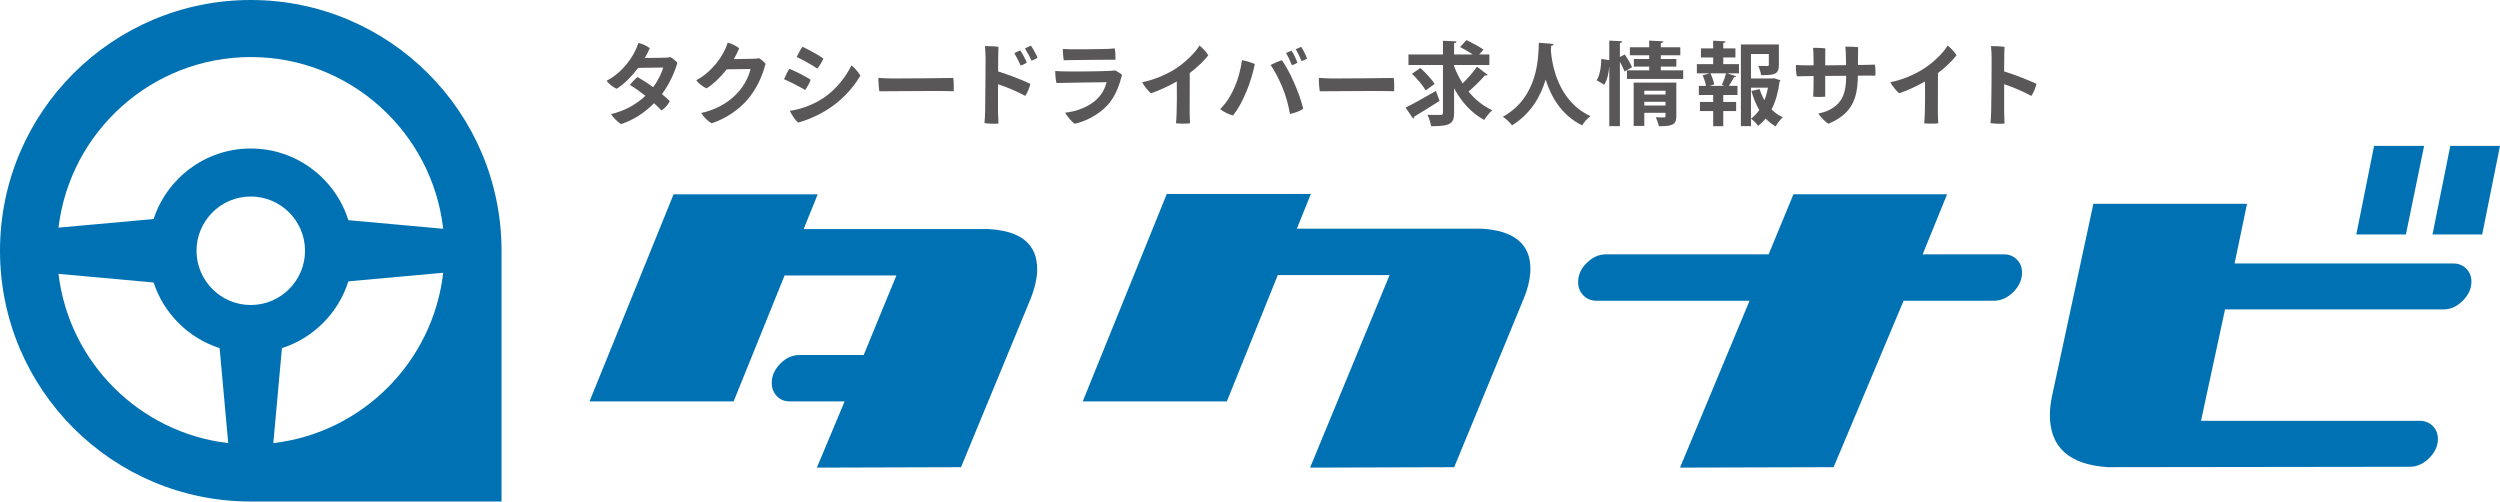
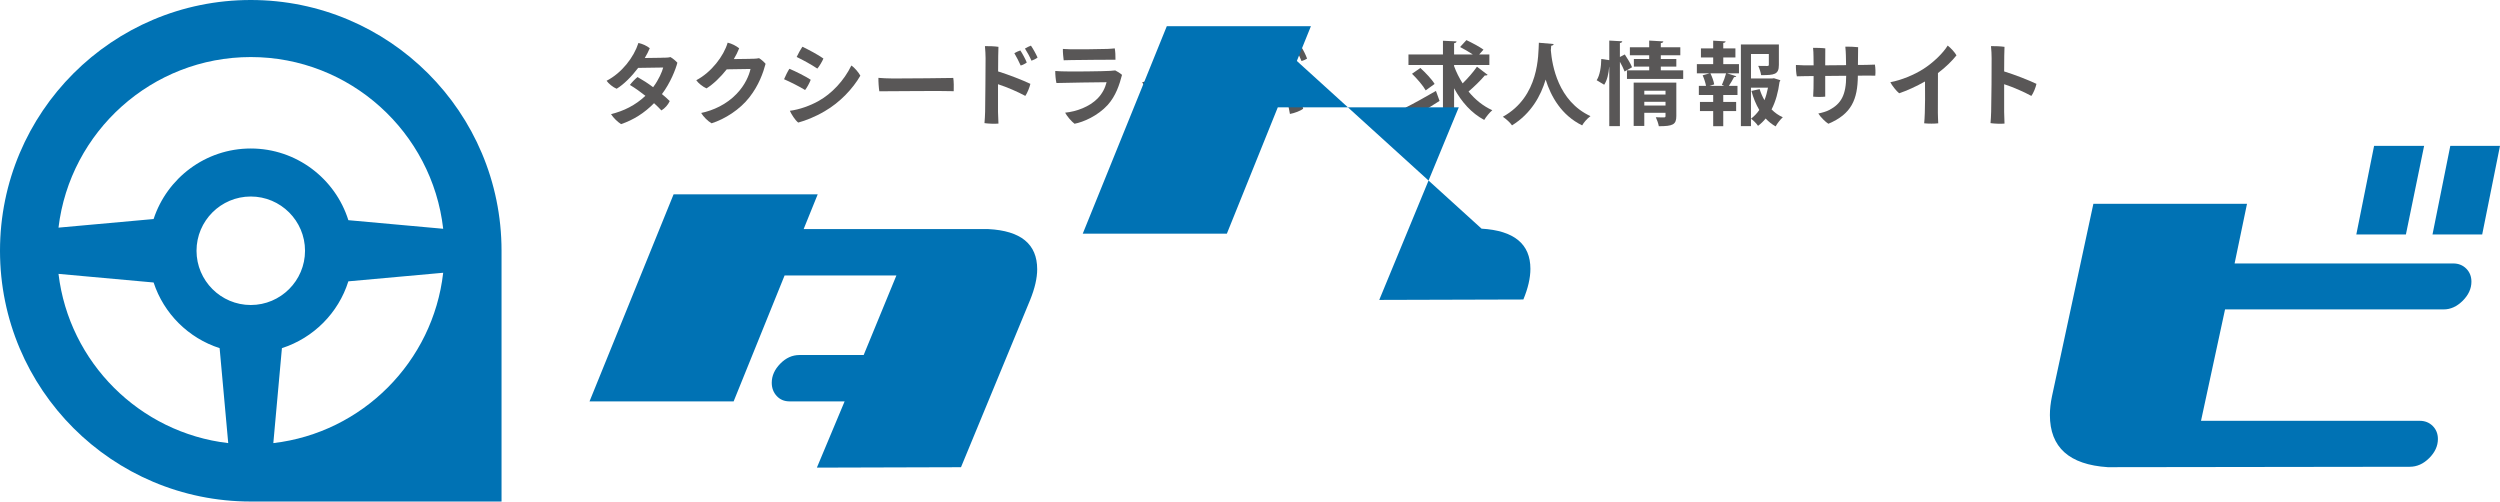
<svg xmlns="http://www.w3.org/2000/svg" xmlns:ns1="http://ns.adobe.com/AdobeIllustrator/10.0/" ns1:viewOrigin="0.3809 50" ns1:rulerOrigin="0 0" ns1:pageBounds="0 50 250 0" width="249.238" height="50" viewBox="0 0 249.238 50" overflow="visible" enable-background="new 0 0 249.238 50" xml:space="preserve">
  <g id="レイヤー_1" ns1:knockout="Off" ns1:layer="yes" ns1:dimmedPercent="50" ns1:rgbTrio="#4F008000FFFF">
    <path ns1:knockout="Off" fill="#595757" d="M66.21,5.754c0.362-0.009,0.461-0.018,0.633-0.063c0.252,0.144,0.515,0.371,0.688,0.561    c-0.163,0.651-0.697,2.017-1.538,3.129c0.28,0.227,0.542,0.461,0.777,0.697c-0.154,0.344-0.479,0.724-0.832,0.931    c-0.208-0.226-0.452-0.47-0.733-0.723c-0.959,0.977-2.043,1.664-3.284,2.089c-0.306-0.181-0.777-0.624-1.004-0.995    c1.267-0.317,2.406-0.868,3.428-1.827c-0.498-0.398-1.022-0.77-1.547-1.085c0.19-0.263,0.534-0.606,0.76-0.787    c0.515,0.289,1.049,0.633,1.555,1.013c0.57-0.76,0.905-1.564,1.004-1.963l-2.496,0.037c-0.651,0.859-1.429,1.646-2.144,2.08    c-0.352-0.135-0.814-0.516-1.004-0.795c1.52-0.787,2.713-2.334,3.175-3.772c0.424,0.099,0.823,0.281,1.13,0.525    c-0.126,0.308-0.298,0.642-0.498,0.977c1.656-0.009,1.927-0.037,1.927-0.037v0.008H66.21z" />
    <path ns1:knockout="Off" fill="#595757" d="M75.05,5.862c0.352-0.009,0.451-0.036,0.624-0.063c0.235,0.137,0.506,0.389,0.651,0.562    c-0.235,0.877-0.669,2.143-1.618,3.346c-0.941,1.212-2.434,2.162-3.763,2.586c-0.371-0.208-0.823-0.661-1.04-1.031    c1.193-0.245,2.541-0.859,3.536-1.909c0.841-0.868,1.248-1.854,1.383-2.478l-2.369,0.037c-0.624,0.787-1.347,1.483-2.017,1.899    c-0.353-0.145-0.841-0.534-1.021-0.814c1.492-0.778,2.741-2.405,3.129-3.745c0.425,0.099,0.832,0.317,1.148,0.562    c-0.136,0.353-0.317,0.714-0.534,1.076c1.61-0.009,1.891-0.036,1.891-0.036V5.862z" />
    <path ns1:knockout="Off" fill="#595757" d="M80.825,7.952c-0.1,0.28-0.38,0.805-0.561,1.022c-0.542-0.335-1.474-0.805-2.098-1.076    c0.109-0.272,0.398-0.851,0.534-1.04C79.288,7.102,80.31,7.608,80.825,7.952 M81.594,10.077c1.329-0.741,2.551-2.035,3.283-3.545    c0.335,0.217,0.742,0.723,0.896,1.012c-0.742,1.293-2.035,2.668-3.555,3.545c-0.967,0.57-1.908,0.932-2.641,1.131    c-0.326-0.263-0.668-0.814-0.832-1.175C79.694,10.927,80.762,10.539,81.594,10.077 M82.091,5.835    c-0.108,0.271-0.417,0.796-0.606,1.004c-0.533-0.362-1.456-0.877-2.062-1.158c0.118-0.263,0.434-0.832,0.57-1.022    C80.59,4.94,81.576,5.465,82.091,5.835" />
    <path ns1:knockout="Off" fill="#595757" d="M89.031,7.825c2.026,0,4.965-0.037,6.005-0.054c0.055,0.28,0.063,1.013,0.045,1.321    c-1.366-0.055-6.195,0.018-7.417,0.009c-0.054-0.308-0.099-0.977-0.09-1.339C87.874,7.789,88.542,7.825,89.031,7.825" />
    <path ns1:knockout="Off" fill="#595757" d="M99.506,7.12c1.122,0.353,2.397,0.851,3.219,1.239c-0.081,0.353-0.307,0.922-0.506,1.203    c-0.742-0.407-1.809-0.868-2.722-1.167v2.768c0,0.262,0.027,0.777,0.044,1.158c-0.343,0.036-1.049,0.009-1.393-0.045    c0.027-0.289,0.055-0.769,0.064-1.149c0.018-0.832,0.045-4.612,0.045-5.327c-0.009-0.334-0.018-0.805-0.063-1.203    c0.353-0.009,1.022,0.018,1.347,0.072C99.524,4.994,99.506,5.998,99.506,7.12 M101.758,6.532c-0.163-0.38-0.443-0.904-0.633-1.23    c0.172-0.108,0.443-0.227,0.597-0.271c0.181,0.253,0.525,0.895,0.642,1.203C102.237,6.333,101.975,6.478,101.758,6.532     M103.44,5.736c-0.126,0.108-0.389,0.244-0.606,0.316c-0.153-0.362-0.443-0.896-0.651-1.212c0.181-0.109,0.434-0.235,0.597-0.29    C102.979,4.831,103.304,5.419,103.44,5.736" />
    <path ns1:knockout="Off" fill="#595757" d="M110.431,10.466c-1.004,1.094-2.415,1.7-3.302,1.872    c-0.298-0.217-0.759-0.751-0.94-1.104c1.157-0.118,2.433-0.597,3.238-1.42c0.488-0.498,0.75-1.058,0.895-1.618    c-0.551,0-4.25,0.055-5,0.081c-0.073-0.28-0.127-0.904-0.118-1.203c0.334,0.027,0.643,0.045,0.977,0.045    c0.633,0.027,3.817-0.009,4.495-0.054c0.199-0.009,0.353-0.027,0.506-0.045c0.181,0.082,0.506,0.289,0.678,0.443    C111.606,8.44,111.244,9.561,110.431,10.466 M106.731,4.913c0.552,0.018,3.201-0.018,3.663-0.036    c0.307-0.009,0.543-0.036,0.741-0.055c0.055,0.263,0.082,0.806,0.073,1.131c-0.372,0-3.753,0.018-4.359,0.036    c-0.136,0-0.561,0.009-0.805,0.019c-0.037-0.271-0.09-0.796-0.081-1.13C106.261,4.895,106.415,4.904,106.731,4.913" />
    <path ns1:knockout="Off" fill="#595757" d="M118.613,7.283c-0.009,2.623-0.009,3.961-0.009,3.961c0,0.307,0.027,0.777,0.037,1.049    c-0.316,0.045-1.014,0.045-1.402,0c0.028-0.234,0.046-0.57,0.063-1.031c0.027-0.823,0.037-1.809,0.019-3.139    c-0.86,0.488-1.819,0.922-2.578,1.176c-0.289-0.235-0.723-0.787-0.877-1.103c1.112-0.209,2.37-0.733,3.292-1.32    c0.977-0.625,1.971-1.583,2.424-2.334c0.299,0.226,0.714,0.678,0.877,0.977C120.042,6.043,119.418,6.676,118.613,7.283" />
    <path ns1:knockout="Off" fill="#595757" d="M123.808,5.998c0.442,0.073,0.984,0.244,1.293,0.389    c-0.146,0.751-0.462,1.836-0.814,2.678c-0.435,1.049-0.877,1.863-1.375,2.451c-0.416-0.127-0.968-0.38-1.266-0.643    c0.742-0.732,1.13-1.492,1.475-2.269C123.417,7.933,123.725,6.839,123.808,5.998 M126.673,6.486    c0.29-0.163,0.823-0.397,1.131-0.488c0.398,0.597,0.778,1.267,1.177,2.171c0.507,1.13,0.741,1.872,0.939,2.668    c-0.243,0.208-0.868,0.443-1.32,0.524c-0.126-0.787-0.38-1.782-0.796-2.768C127.451,7.78,127.053,7.002,126.673,6.486     M129.341,6.251c-0.117,0.091-0.36,0.2-0.551,0.245c-0.127-0.335-0.371-0.886-0.579-1.203c0.181-0.099,0.389-0.189,0.552-0.234    C128.962,5.329,129.251,5.962,129.341,6.251 M130.309,5.844c-0.116,0.082-0.36,0.19-0.551,0.245    c-0.136-0.353-0.39-0.877-0.579-1.176c0.182-0.099,0.39-0.19,0.553-0.234C129.92,4.949,130.21,5.546,130.309,5.844" />
-     <path ns1:knockout="Off" fill="#595757" d="M132.939,7.825c2.025,0,4.966-0.037,6.006-0.054c0.055,0.28,0.063,1.013,0.045,1.321    c-1.365-0.055-6.194,0.018-7.416,0.009c-0.054-0.308-0.101-0.977-0.09-1.339C131.782,7.789,132.452,7.825,132.939,7.825" />
    <path ns1:knockout="Off" fill="#595757" d="M140.128,10.729c0.76-0.379,1.937-1.031,3.029-1.664l0.36,0.995    c-0.895,0.579-1.871,1.176-2.531,1.564c0,0.082-0.036,0.163-0.1,0.208L140.128,10.729z M144.966,6.595    c0.217,0.597,0.507,1.176,0.852,1.718c0.506-0.497,1.065-1.13,1.428-1.664l1.067,0.813c-0.036,0.036-0.107,0.063-0.188,0.063    c-0.027,0-0.064,0-0.092-0.009c-0.406,0.488-1.076,1.14-1.627,1.609c0.65,0.796,1.446,1.447,2.369,1.863    c-0.264,0.217-0.624,0.66-0.806,0.968c-1.274-0.678-2.262-1.791-3.003-3.157v2.442c0,1.04-0.315,1.356-2.288,1.339    c-0.046-0.308-0.208-0.814-0.37-1.131c0.279,0.009,0.561,0.009,0.796,0.009h0.516c0.172,0,0.235-0.054,0.235-0.226V6.478h-3.438    v-1.05h3.438V4.063l1.355,0.063c-0.009,0.09-0.063,0.154-0.244,0.181v1.121h1.863c-0.371-0.253-0.868-0.533-1.266-0.741L146.195,4    c0.553,0.262,1.312,0.66,1.701,0.949l-0.426,0.479h1.013v1.049h-3.519L144.966,6.595z M141.602,6.776    c0.508,0.461,1.141,1.122,1.421,1.592l-0.887,0.642c-0.254-0.461-0.859-1.166-1.365-1.655L141.602,6.776z" />
    <path ns1:knockout="Off" fill="#595757" d="M154.89,4.389c0,0.09-0.099,0.153-0.243,0.171c-0.01,0.126-0.026,0.29-0.035,0.47    c0.126,1.465,0.714,5.057,3.952,6.548c-0.345,0.253-0.661,0.624-0.832,0.922c-2.071-1.013-3.111-2.885-3.638-4.567    c-0.479,1.601-1.429,3.374-3.354,4.567c-0.19-0.28-0.544-0.605-0.913-0.859c3.653-2.026,3.526-6.177,3.59-7.38L154.89,4.389z" />
    <path ns1:knockout="Off" fill="#595757" d="M161.984,5.428c0.263,0.389,0.587,0.932,0.723,1.275l-0.741,0.426    c-0.09-0.254-0.279-0.625-0.47-0.968v6.413h-1.059V6.667h-0.01c-0.054,0.678-0.198,1.33-0.497,1.781    c-0.715-0.434-0.731-0.442-0.751-0.451c0.316-0.471,0.452-1.339,0.461-2.116l0.797,0.117V4.045l1.293,0.072    c-0.01,0.091-0.072,0.145-0.234,0.172v1.393L161.984,5.428z M165.575,7.011h2.232V7.87h-5.605V7.011h2.215v-0.37h-1.528v-0.76    h1.528V5.509h-1.926V4.714h1.926V4.045l1.41,0.081c-0.008,0.09-0.08,0.154-0.252,0.172v0.416h1.944v0.795h-1.944v0.372h1.547V6.64    h-1.547V7.011z M167.122,8.232v3.338c0,0.859-0.354,1.013-1.746,1.013c-0.045-0.272-0.182-0.643-0.299-0.896    c0.315,0.019,0.705,0.019,0.813,0.019c0.118,0,0.154-0.037,0.154-0.136v-0.326h-2.116v1.312h-1.059V8.232H167.122z M166.045,9.046    h-2.116v0.379h2.116V9.046z M163.929,10.521h2.116V10.15h-2.116V10.521z" />
    <path ns1:knockout="Off" fill="#595757" d="M171.802,5.727v0.669h1.565V7.31h-1.186l0.913,0.29c-0.019,0.064-0.1,0.09-0.218,0.09    c-0.126,0.244-0.334,0.597-0.515,0.868h0.858v0.914H171.8v0.688h1.285v0.914H171.8v1.51h-1.004v-1.51h-1.319V10.16h1.319V9.471    h-1.429V8.558h0.715c-0.055-0.308-0.19-0.723-0.335-1.048l0.696-0.2h-1.274V6.396h1.627V5.727h-1.221V4.823h1.221V4.054    l1.239,0.072c-0.009,0.081-0.072,0.135-0.235,0.153v0.543h1.212v0.904L171.802,5.727z M171.893,8.558l-0.227-0.099    c0.154-0.326,0.326-0.805,0.417-1.149h-1.565c0.174,0.344,0.336,0.814,0.381,1.103l-0.461,0.145H171.893z M176.85,7.798    l0.643,0.199c-0.02,0.081-0.046,0.109-0.082,0.171c-0.127,0.996-0.379,1.936-0.795,2.741c0.325,0.326,0.694,0.597,1.121,0.778    c-0.235,0.217-0.563,0.624-0.715,0.914c-0.37-0.208-0.705-0.471-0.994-0.787c-0.227,0.28-0.479,0.524-0.761,0.732    c-0.153-0.235-0.462-0.542-0.696-0.714c0.315-0.245,0.597-0.534,0.822-0.868c-0.335-0.561-0.598-1.203-0.785-1.899l0.821-0.181    c0.118,0.389,0.28,0.76,0.479,1.104c0.153-0.389,0.271-0.815,0.353-1.249h-1.698v3.835h-1.005v-8.14h3.788v2.035    c0,0.967-0.461,1.021-1.771,1.021c-0.035-0.271-0.162-0.66-0.289-0.923c0.362,0.01,0.787,0.01,0.896,0.01    c0.126-0.01,0.162-0.027,0.162-0.126V5.384h-1.779v2.441h2.098L176.85,7.798z" />
    <path ns1:knockout="Off" fill="#595757" d="M186.052,6.468c0.199,0,0.651-0.018,0.868-0.027c0.055,0.325,0.073,0.751,0.037,1.103    c-0.245,0-0.543-0.008-0.815-0.008l-0.922,0.008c-0.019,2.389-0.642,3.826-2.938,4.794c-0.262-0.154-0.786-0.66-1.003-1.022    c0.388-0.082,0.813-0.199,1.094-0.353c1.176-0.614,1.683-1.492,1.683-3.41l-2.09,0.019v2.062c-0.308,0.036-0.813,0.044-1.202,0    c0.009-0.126,0.026-0.561,0.035-0.841c0.01-0.317,0.01-0.76,0.01-1.212l-0.813,0.009c-0.253,0-0.614,0.009-0.858,0.018    c-0.072-0.262-0.107-0.877-0.091-1.13c0.262,0.018,0.517,0.027,0.823,0.036h0.939c0-0.388-0.01-0.706-0.01-0.877    c0-0.29-0.018-0.615-0.045-0.869c0.316,0,0.923,0.009,1.221,0.054c0,0.199-0.009,0.887-0.009,1.691l2.08-0.018    c0-0.379-0.01-0.742-0.019-0.977c-0.01-0.208-0.019-0.58-0.055-0.869c0.345-0.009,0.959,0.018,1.275,0.055    c-0.009,0.425-0.019,1.103-0.019,1.772L186.052,6.468z" />
    <path ns1:knockout="Off" fill="#595757" d="M193.205,7.283c-0.009,2.623-0.009,3.961-0.009,3.961c0,0.307,0.026,0.777,0.037,1.049    c-0.317,0.045-1.015,0.045-1.402,0c0.027-0.234,0.046-0.57,0.063-1.031c0.027-0.823,0.036-1.809,0.019-3.139    c-0.858,0.488-1.817,0.922-2.578,1.176c-0.288-0.235-0.723-0.787-0.877-1.103c1.113-0.209,2.37-0.733,3.293-1.32    c0.978-0.625,1.972-1.583,2.424-2.334c0.298,0.226,0.715,0.678,0.877,0.977C194.635,6.043,194.012,6.676,193.205,7.283" />
    <path ns1:knockout="Off" fill="#595757" d="M199.804,8.395v2.768c0,0.263,0.019,0.778,0.036,1.158    c-0.345,0.036-1.049,0.009-1.394-0.045c0.026-0.29,0.055-0.769,0.063-1.148c0.027-0.833,0.056-4.613,0.046-5.328    c0-0.334-0.019-0.804-0.063-1.203c0.353-0.008,1.021,0.019,1.348,0.073c-0.019,0.326-0.036,1.329-0.036,2.451    c1.13,0.353,2.396,0.85,3.221,1.239c-0.072,0.353-0.3,0.922-0.508,1.203C201.775,9.155,200.717,8.693,199.804,8.395" />
    <path ns1:knockout="Off" fill="#0072B4" d="M103.403,26.842c0,0.882-0.234,1.899-0.702,3.057l-6.894,16.679l-14.368,0.042    l2.766-6.605h-5.491c-0.522,0-0.949-0.179-1.278-0.536c-0.331-0.356-0.496-0.8-0.496-1.32c0-0.688,0.282-1.322,0.846-1.899    c0.564-0.579,1.204-0.867,1.92-0.867h6.399l3.261-7.928H78.219l-5.079,12.55H58.773l8.381-20.643h14.368l-1.403,3.467h18.413    C101.779,23.003,103.403,24.339,103.403,26.842" />
-     <path ns1:knockout="Off" fill="#0072B4" d="M147.703,22.796c3.246,0.193,4.871,1.528,4.871,4.006c0,0.908-0.234,1.927-0.702,3.056    l-6.896,16.72l-14.367,0.042l7.928-19.198H127.39l-5.078,12.593h-14.367l8.38-20.684h14.367l-1.403,3.467L147.703,22.796z" />
-     <path ns1:knockout="Off" fill="#0072B4" d="M201.07,25.872c0.345,0.344,0.517,0.778,0.517,1.301c0,0.716-0.289,1.362-0.867,1.94    s-1.225,0.867-1.939,0.867h-9l-6.979,16.596l-15.314,0.042l6.935-16.638h-15.274c-0.523,0-0.957-0.18-1.302-0.537    s-0.516-0.797-0.516-1.321c0-0.716,0.289-1.355,0.867-1.92c0.578-0.565,1.211-0.846,1.897-0.846h16.227l2.477-5.987h15.317    l-2.438,5.987h8.094C200.293,25.356,200.726,25.528,201.07,25.872" />
+     <path ns1:knockout="Off" fill="#0072B4" d="M147.703,22.796c3.246,0.193,4.871,1.528,4.871,4.006c0,0.908-0.234,1.927-0.702,3.056    l-14.367,0.042l7.928-19.198H127.39l-5.078,12.593h-14.367l8.38-20.684h14.367l-1.403,3.467L147.703,22.796z" />
    <path ns1:knockout="Off" fill="#0072B4" d="M244.572,26.265c0.521,0,0.956,0.172,1.301,0.516c0.344,0.346,0.516,0.777,0.516,1.302    c0,0.688-0.289,1.321-0.865,1.899c-0.579,0.576-1.212,0.865-1.899,0.865h-21.799l-2.396,11.106h21.799    c0.522,0,0.957,0.172,1.302,0.516c0.344,0.346,0.516,0.778,0.516,1.301c0,0.688-0.288,1.321-0.867,1.899    c-0.578,0.577-1.225,0.866-1.939,0.866l-30.098,0.041c-3.854-0.248-5.779-1.98-5.779-5.201c0-0.579,0.068-1.198,0.206-1.857    l4.129-19.199h15.316l-1.237,5.946H244.572z M236.686,14.539h4.987l-1.816,8.836h-4.944L236.686,14.539z M247.463,23.375h-4.954    l1.775-8.836h4.954L247.463,23.375z" />
    <path ns1:knockout="Off" fill="#0072B4" d="M25.001,0C11.193,0,0,11.192,0,24.999C0,38.807,11.193,50,25.001,50h25V24.999    C50.001,11.192,38.808,0,25.001,0 M25.001,5.688c9.907,0,18.09,7.5,19.183,17.119l-9.454-0.856    c-1.299-4.137-5.168-7.147-9.729-7.147c-4.518,0-8.352,2.956-9.688,7.032l-9.482,0.858C6.975,13.13,15.133,5.688,25.001,5.688     M25.001,30.408c-2.982,0-5.409-2.427-5.409-5.409c0-2.982,2.426-5.408,5.409-5.408c2.981,0,5.409,2.425,5.409,5.408    C30.41,27.982,27.982,30.408,25.001,30.408 M5.832,27.304l9.482,0.859c1.015,3.099,3.474,5.548,6.581,6.545l0.858,9.468    C13.917,43.146,6.887,36.132,5.832,27.304 M27.249,44.176l0.857-9.468c3.146-1.01,5.632-3.506,6.623-6.66l9.454-0.855    C43.175,36.072,36.122,43.142,27.249,44.176" />
  </g>
</svg>